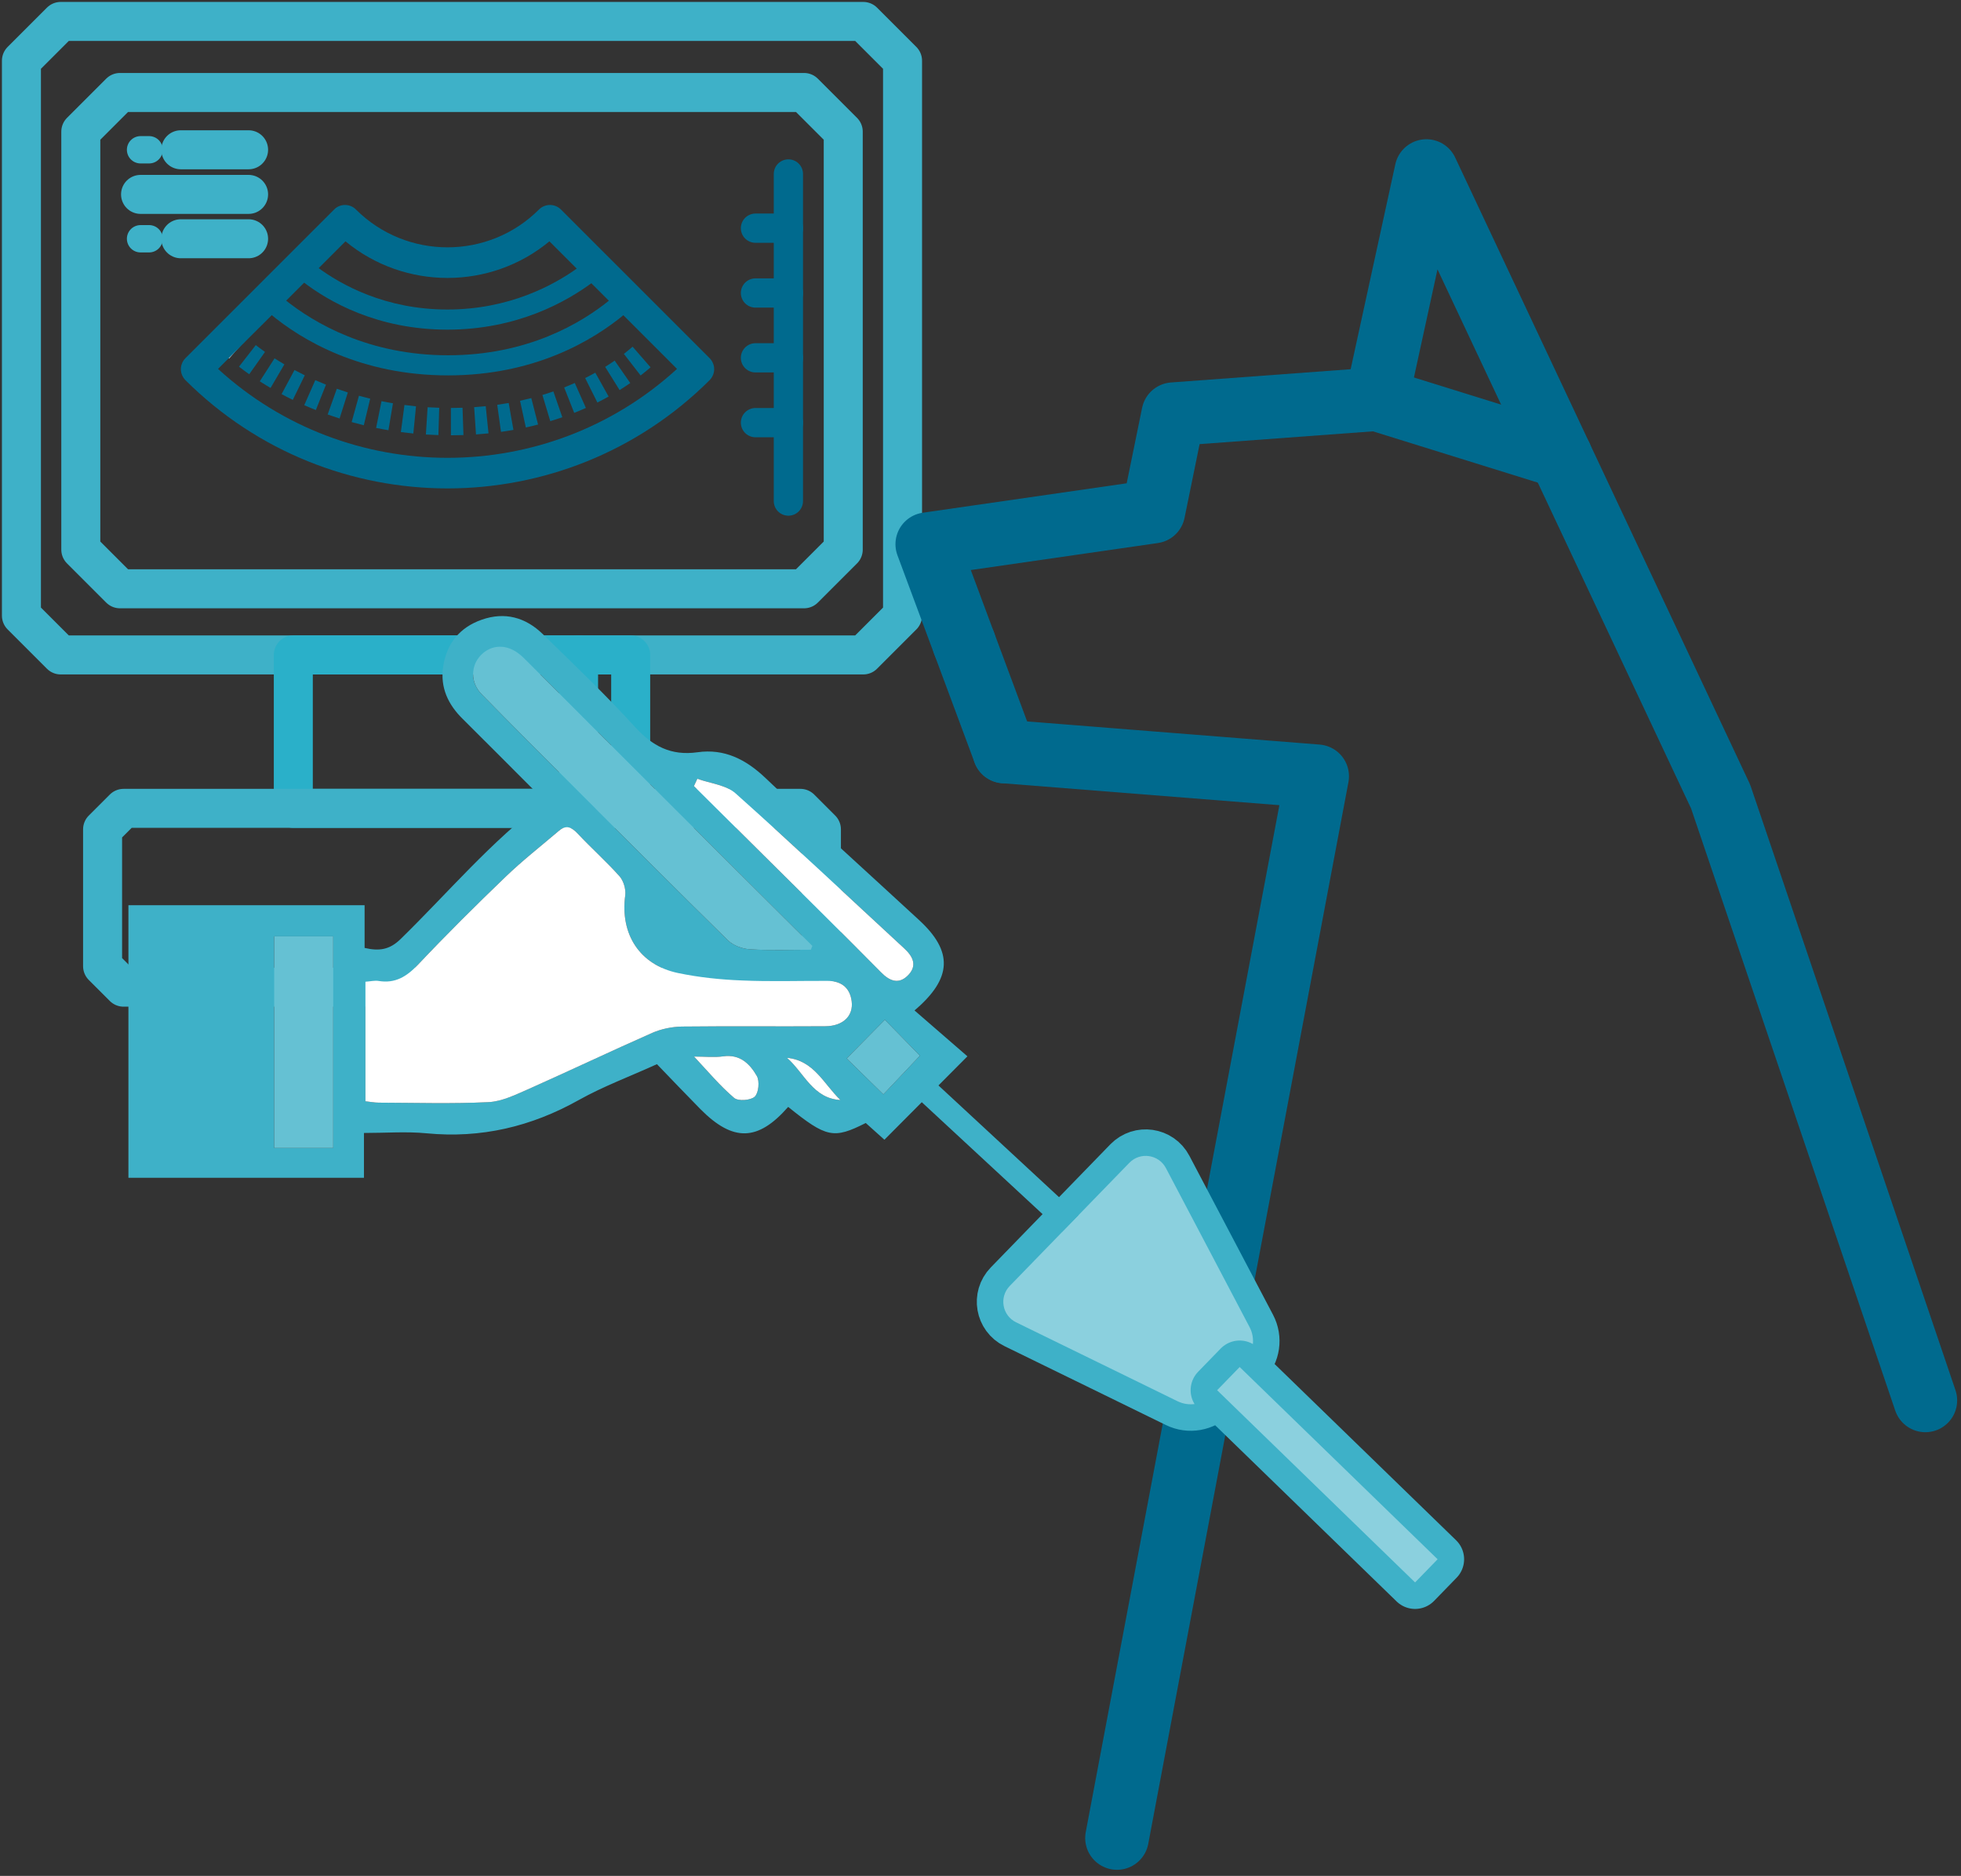
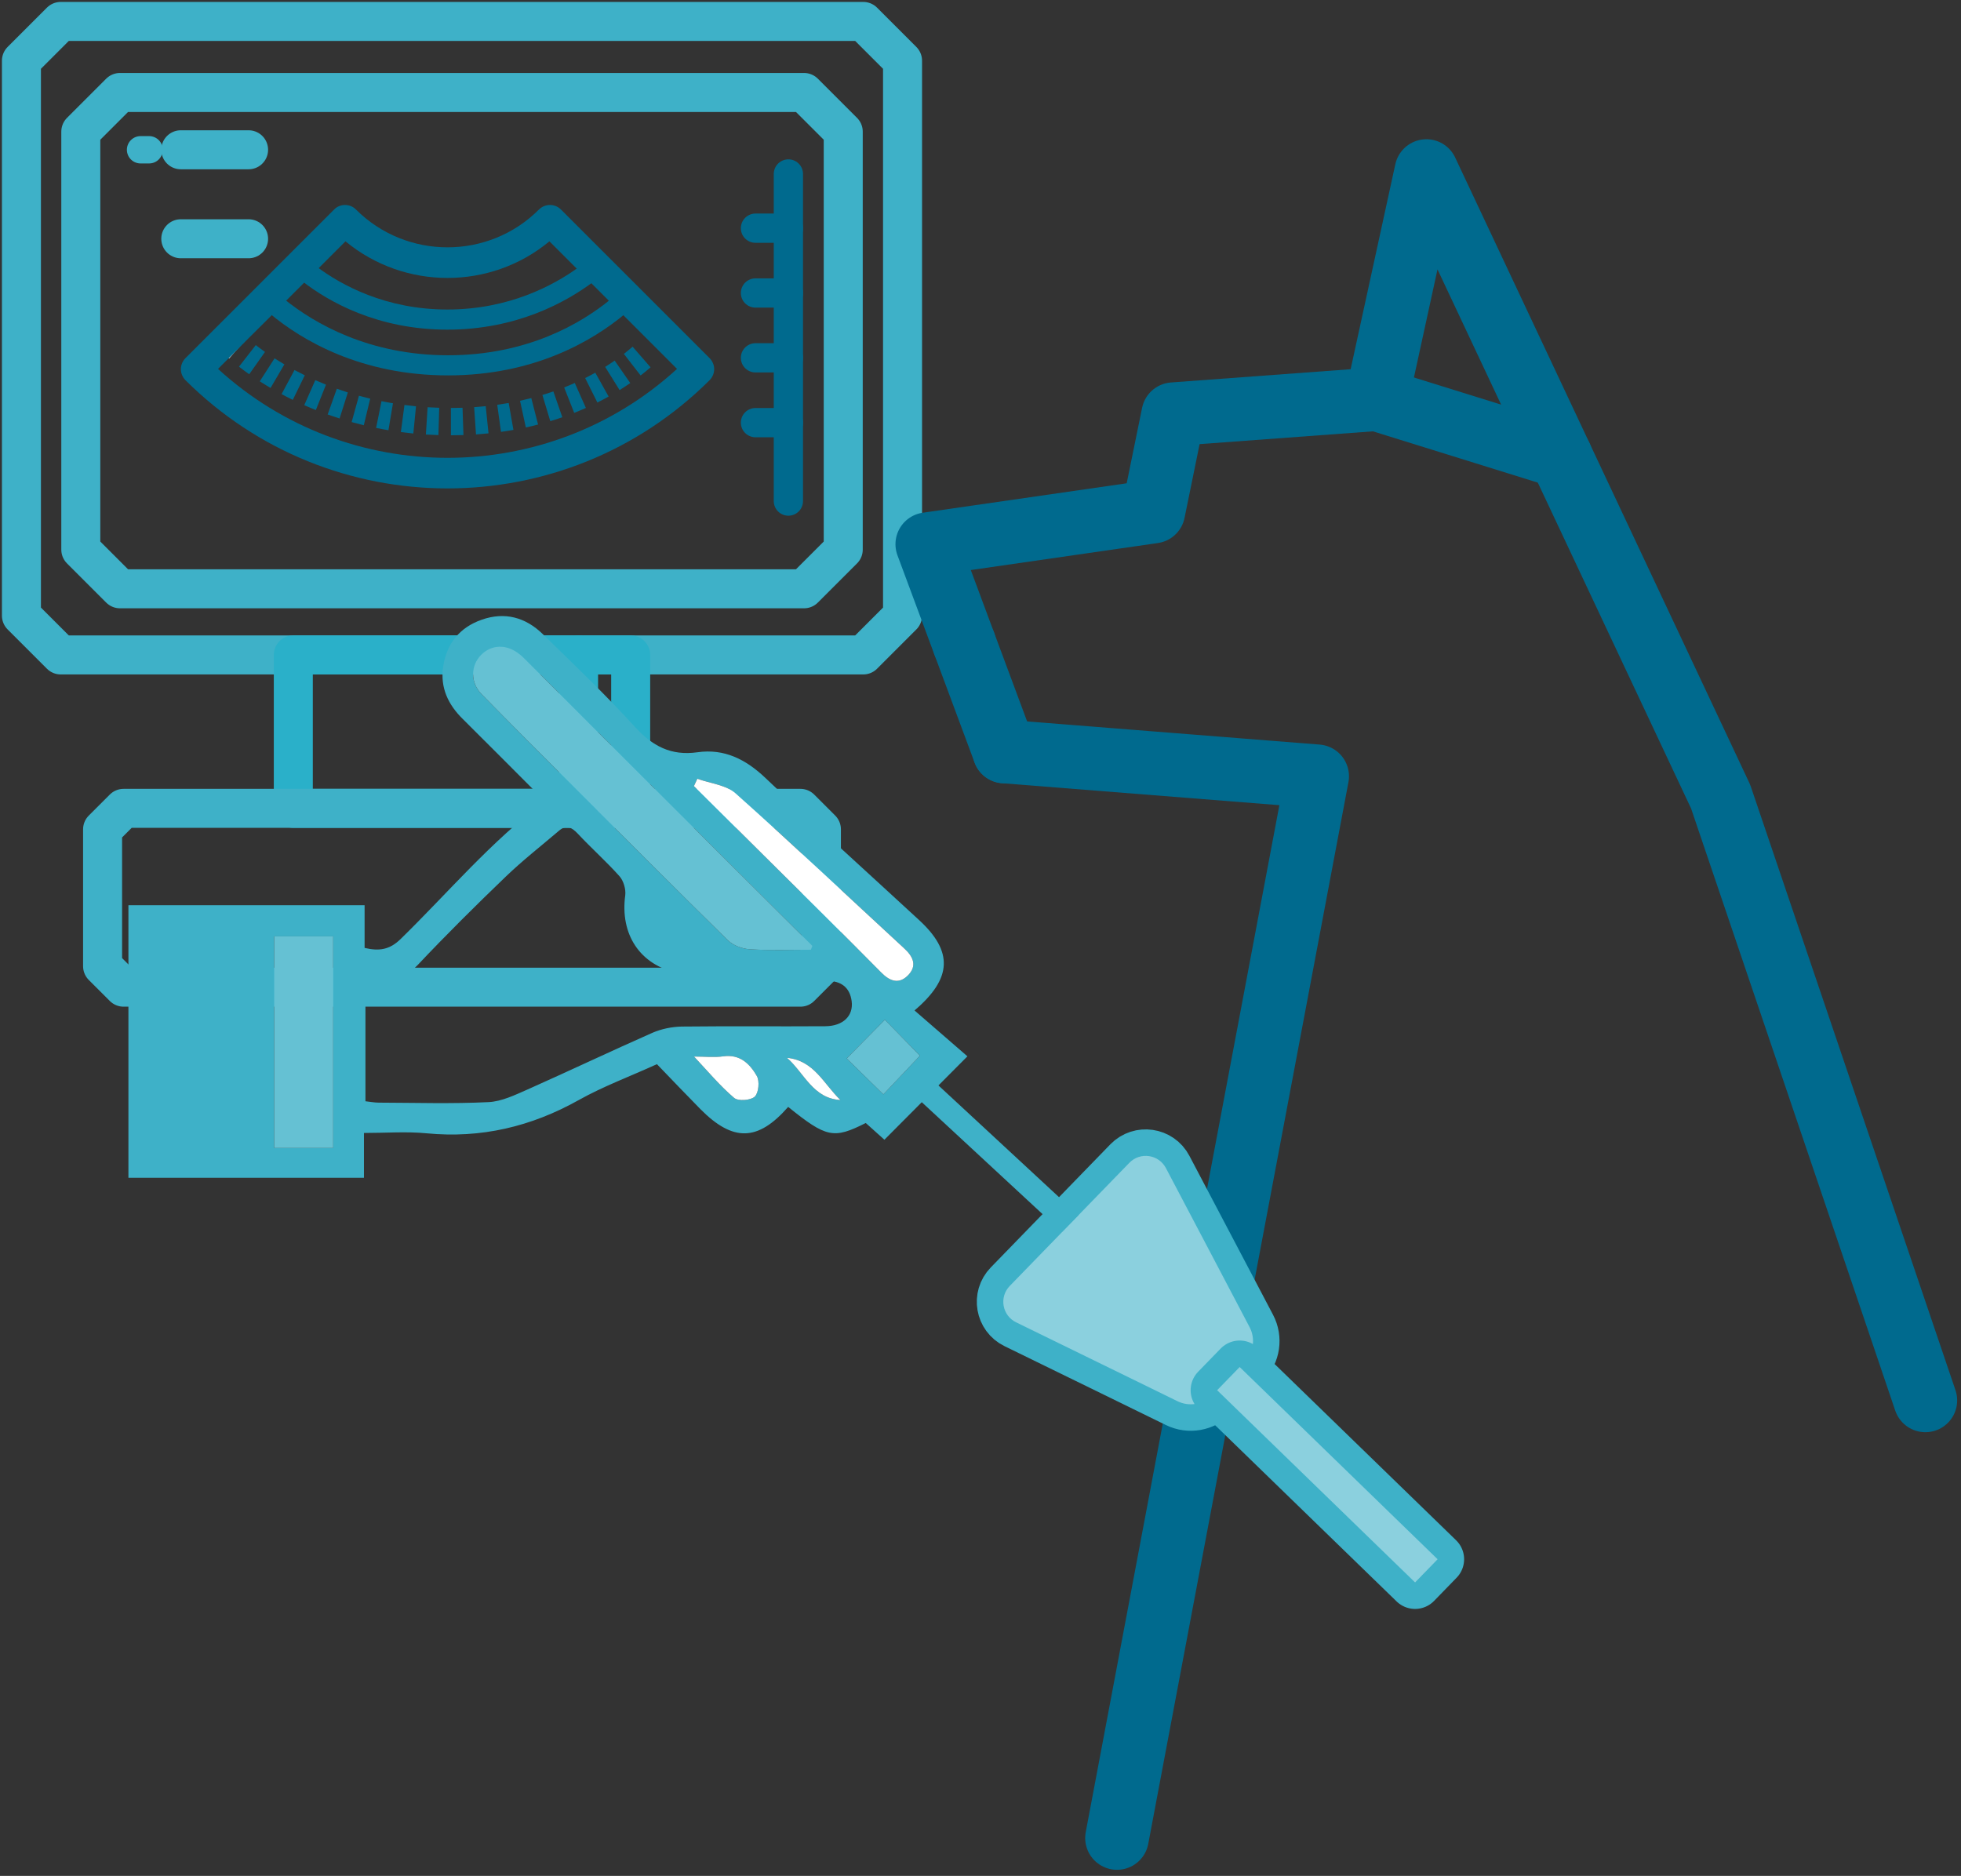
<svg xmlns="http://www.w3.org/2000/svg" xmlns:ns1="http://www.serif.com/" width="100%" height="100%" viewBox="0 0 185 177" version="1.1" xml:space="preserve" style="fill-rule:evenodd;clip-rule:evenodd;stroke-linecap:round;stroke-linejoin:round;stroke-miterlimit:10;">
  <rect x="0" y="0" width="185" height="177" fill="#333333" stroke="none" />
  <g id="minima-invasion" ns1:id="minima invasion">
    <g>
      <path d="M5.729,61.796l75.711,0l3.706,-3.707l0,-52.36l-3.706,-3.707l-75.711,0l-3.707,3.707l0,52.36l3.707,3.707Z" style="fill:none;fill-rule:nonzero;stroke:#3eb1c8;stroke-width:3.68px;" />
      <rect x="27.671" y="61.796" width="31.827" height="14.475" style="fill:none;stroke:#2ab0c9;stroke-width:3.68px;" />
      <path d="M11.319,55.555l64.535,0l3.697,-3.696l0,-39.438l-3.697,-3.696l-64.535,0l-3.696,3.696l0,39.438l3.696,3.696Z" style="fill:none;fill-rule:nonzero;stroke:#3eb1c8;stroke-width:3.68px;" />
      <path d="M75.511,93.144l-63.851,0l-1.982,-1.981l0,-12.911l1.982,-1.981l63.851,0l1.981,1.981l0,12.911l-1.981,1.981Z" style="fill:none;fill-rule:nonzero;stroke:#3eb1c8;stroke-width:3.68px;" />
      <path d="M23.451,14.132l-6.395,0" style="fill:none;fill-rule:nonzero;stroke:#3eb1c8;stroke-width:3.68px;" />
      <path d="M14.066,14.132l-0.806,0" style="fill:none;fill-rule:nonzero;stroke:#3eb1c8;stroke-width:2.58px;" />
      <path d="M23.451,22.528l-6.395,0" style="fill:none;fill-rule:nonzero;stroke:#3eb1c8;stroke-width:3.68px;" />
-       <path d="M14.066,22.528l-0.806,0" style="fill:none;fill-rule:nonzero;stroke:#3eb1c8;stroke-width:2.58px;" />
-       <path d="M23.451,18.342l-10.191,0" style="fill:none;fill-rule:nonzero;stroke:#3eb1c8;stroke-width:3.68px;" />
      <path d="M74.376,16.414l0,30.864" style="fill:none;fill-rule:nonzero;stroke:#006a8e;stroke-width:2.76px;" />
      <path d="M74.376,21.529l-3.105,0" style="fill:none;fill-rule:nonzero;stroke:#006a8e;stroke-width:2.76px;" />
      <path d="M74.376,27.645l-3.105,0" style="fill:none;fill-rule:nonzero;stroke:#006a8e;stroke-width:2.76px;" />
      <path d="M74.376,33.762l-3.105,0" style="fill:none;fill-rule:nonzero;stroke:#006a8e;stroke-width:2.76px;" />
      <path d="M74.376,39.878l-3.105,0" style="fill:none;fill-rule:nonzero;stroke:#006a8e;stroke-width:2.76px;" />
      <path d="M54.582,61.796l0,13.587" style="fill:none;fill-rule:nonzero;stroke:#2ab0c9;stroke-width:3.68px;" />
      <path d="M55.927,26.623c-2.481,1.849 -7.139,4.481 -13.721,4.481c-6.632,0 -11.239,-2.67 -13.656,-4.543l1.366,-1.368c2.241,1.671 6.43,4.012 12.29,4.012c5.81,0 10.037,-2.291 12.341,-3.961l1.38,1.379Z" style="fill:#006a8e;fill-rule:nonzero;" />
      <path d="M58.939,29.635c-2.949,2.455 -8.455,5.784 -16.669,5.784c-8.24,0 -13.797,-3.329 -16.771,-5.797l1.354,-1.367c2.785,2.24 7.936,5.266 15.417,5.266c7.467,0 12.543,-3 15.302,-5.253l1.367,1.367Z" style="fill:#006a8e;fill-rule:nonzero;" />
      <path d="M21.609,33.824c-0.326,-0.286 -0.489,-0.453 -0.489,-0.453l1.835,-1.813l-0.918,0.907l0.916,-0.909c0.015,0.016 0.136,0.136 0.36,0.332l-1.704,1.936Z" style="fill:#fff;fill-rule:nonzero;" />
      <path d="M23.512,35.312c-0.363,-0.257 -0.685,-0.497 -0.965,-0.715l1.583,-2.036c0.252,0.196 0.542,0.412 0.87,0.644l-1.488,2.107Zm36.923,0.116l-1.581,-2.037c0.312,-0.242 0.587,-0.471 0.825,-0.679l1.695,1.945c-0.271,0.236 -0.584,0.496 -0.939,0.771m-34.91,1.176c-0.362,-0.212 -0.701,-0.421 -1.018,-0.624l1.394,-2.17c0.289,0.186 0.599,0.376 0.928,0.569l-1.304,2.225Zm32.927,0.202l-1.364,-2.189c0.321,-0.201 0.621,-0.399 0.9,-0.592l1.471,2.118c-0.313,0.217 -0.648,0.439 -1.007,0.663m-30.829,0.923c-0.368,-0.18 -0.723,-0.361 -1.06,-0.542l1.218,-2.273c0.31,0.166 0.634,0.332 0.972,0.497l-1.13,2.318Zm28.733,0.25l-1.153,-2.308c0.334,-0.167 0.653,-0.336 0.957,-0.505l1.258,2.25c-0.337,0.189 -0.69,0.376 -1.062,0.563m-26.559,0.71c-0.377,-0.15 -0.742,-0.305 -1.095,-0.46l1.042,-2.359c0.326,0.144 0.662,0.285 1.01,0.423l-0.957,2.396Zm24.372,0.266l-0.947,-2.399c0.346,-0.137 0.68,-0.277 1.001,-0.421l1.049,2.356c-0.354,0.158 -0.722,0.313 -1.103,0.464m-22.133,0.532c-0.385,-0.122 -0.761,-0.248 -1.125,-0.378l0.865,-2.43c0.337,0.12 0.683,0.237 1.039,0.35l-0.779,2.458Zm19.878,0.251l-0.745,-2.47c0.355,-0.106 0.7,-0.219 1.036,-0.335l0.844,2.437c-0.367,0.127 -0.746,0.25 -1.135,0.368m-17.594,0.385c-0.391,-0.094 -0.774,-0.194 -1.147,-0.297l0.689,-2.486c0.346,0.097 0.7,0.188 1.062,0.276l-0.604,2.507Zm15.286,0.21l-0.547,-2.519c0.362,-0.079 0.717,-0.164 1.063,-0.252l0.64,2.497c-0.376,0.097 -0.761,0.189 -1.156,0.274m-12.961,0.261c-0.395,-0.066 -0.784,-0.137 -1.164,-0.216l0.51,-2.527c0.354,0.071 0.714,0.139 1.08,0.199l-0.426,2.544Zm10.618,0.155l-0.355,-2.555c0.366,-0.051 0.727,-0.108 1.08,-0.17l0.449,2.539c-0.383,0.067 -0.774,0.13 -1.174,0.186m-8.27,0.154c-0.398,-0.039 -0.791,-0.083 -1.176,-0.134l0.338,-2.558c0.357,0.047 0.72,0.089 1.09,0.126l-0.252,2.566Zm5.912,0.089l-0.175,-2.574c0.37,-0.025 0.735,-0.056 1.093,-0.092l0.262,2.564c-0.386,0.04 -0.78,0.074 -1.18,0.102m-3.546,0.062c-0.401,-0.012 -0.794,-0.031 -1.183,-0.055l0.164,-2.574c0.359,0.023 0.726,0.04 1.096,0.051l-0.077,2.578Zm1.181,0.018l-0.004,-2.579c0.372,0 0.739,-0.007 1.099,-0.019l0.086,2.577c-0.387,0.014 -0.782,0.021 -1.181,0.021" style="fill:#006a8e;fill-rule:nonzero;" />
      <path d="M20.569,34.807l1.519,-1.519l1.355,-1.367l2.063,-2.051l1.354,-1.367l1.696,-1.695l4.037,-4.038c5.57,4.607 13.683,4.607 19.239,0l10.316,10.315l1.721,1.722c-12.227,11.188 -31.073,11.188 -43.3,0m46.388,-1l-2.898,-2.898l-4.367,-4.368l-1.607,-1.607l-1.317,-1.316l-3.86,-3.861c-0.569,-0.556 -1.481,-0.556 -2.05,0c-4.76,4.773 -12.518,4.773 -17.29,0c-0.557,-0.556 -1.481,-0.556 -2.038,0l-3.81,3.811l-1.265,1.265l-1.709,1.708l-7.265,7.266c-0.266,0.278 -0.418,0.646 -0.418,1.025c0,0.38 0.152,0.746 0.418,1.026c6.822,6.809 15.783,10.226 24.732,10.226c8.961,0 17.922,-3.417 24.744,-10.226c0.266,-0.28 0.418,-0.646 0.418,-1.026c0,-0.379 -0.152,-0.747 -0.418,-1.025" style="fill:#006a8e;fill-rule:nonzero;" />
      <g>
        <g>
          <path d="M129.875,37.665l17.355,5.4" style="fill:none;fill-rule:nonzero;stroke:#006a8e;stroke-width:6px;" />
          <path d="M105.377,173.423l18.886,-100.178l-29.509,-2.337" style="fill:none;fill-rule:nonzero;stroke:#006a8e;stroke-width:6px;" />
          <path d="M181.638,132.134l-19.316,-56.978l-27.757,-59.018l-4.691,21.526l-19.189,1.416l-1.876,9.188l-21.331,3.08l3.484,9.368" style="fill:none;fill-rule:nonzero;stroke:#006a8e;stroke-width:6px;" />
        </g>
        <path d="M90.963,60.716l3.791,10.192" style="fill:none;fill-rule:nonzero;stroke:#006a8e;stroke-width:6px;" />
      </g>
      <path d="M106.543,109.715c1.02,-1.05 2.767,-0.798 3.448,0.497l4.191,7.962l3.703,7.044c0.57,1.084 0.378,2.412 -0.475,3.291l-3.042,3.133c-0.854,0.879 -2.177,1.109 -3.277,0.571l-7.135,-3.49l-8.097,-3.956c-1.316,-0.643 -1.619,-2.383 -0.599,-3.433l11.283,-11.619Z" style="fill:#3eb1c8;fill-rule:nonzero;stroke:#3eb1c8;stroke-width:5px;stroke-linecap:butt;stroke-linejoin:miter;" />
      <path d="M83.336,103.259c-1.24,-1.21 -2.45,-2.399 -3.46,-3.39c1.22,-1.24 2.38,-2.42 3.6,-3.65c0.98,1 2.18,2.221 3.31,3.391c-1.19,1.259 -2.32,2.45 -3.45,3.649m-5.48,-6.43c-4.51,0.031 -9.03,-0.019 -13.54,0.031c-0.93,0.019 -1.92,0.219 -2.77,0.589c-3.94,1.741 -7.83,3.59 -11.76,5.34c-1.19,0.521 -2.45,1.141 -3.7,1.2c-3.44,0.17 -6.89,0.06 -10.34,0.05c-0.43,0 -0.86,-0.09 -1.27,-0.13l0,-11.28c0.48,-0.029 0.88,-0.14 1.26,-0.069c1.56,0.25 2.63,-0.42 3.69,-1.53c2.68,-2.84 5.45,-5.59 8.27,-8.3c1.59,-1.531 3.34,-2.901 5.03,-4.34c0.7,-0.601 1.2,-0.341 1.78,0.269c1.28,1.371 2.69,2.621 3.94,4.021c0.38,0.43 0.61,1.22 0.54,1.789c-0.5,3.66 1.35,6.58 4.98,7.341c1.96,0.409 3.99,0.62 6,0.699c2.69,0.12 5.38,0.03 8.07,0.04c1.29,0 2.14,0.601 2.31,1.92c0.18,1.381 -0.81,2.351 -2.49,2.36m-3.61,2.981c2.55,0.239 3.48,2.489 5.04,3.979c-2.59,-0.139 -3.42,-2.559 -5.04,-3.979m-3.04,3.659c-0.38,0.36 -1.57,0.45 -1.95,0.12c-1.32,-1.12 -2.45,-2.479 -3.78,-3.899c1.05,0 1.92,0.099 2.76,-0.021c1.58,-0.22 2.51,0.721 3.16,1.851c0.28,0.479 0.18,1.59 -0.19,1.949m-25.78,-37.98c-1.07,-1.089 -1.04,-2.69 -0.05,-3.69c0.98,-1 2.38,-1.05 3.58,-0.119c0.28,0.21 0.53,0.47 0.78,0.72c4.34,4.339 8.67,8.689 13.02,13.019c4.62,4.62 9.25,9.221 13.88,13.83c-0.05,0.12 -0.09,0.24 -0.14,0.361c-1.92,0 -3.84,0.08 -5.74,-0.04c-0.72,-0.04 -1.59,-0.361 -2.09,-0.851c-4.92,-4.829 -9.78,-9.72 -14.66,-14.6c-2.87,-2.87 -5.75,-5.729 -8.58,-8.63m20.36,7.991c1.22,0.439 2.71,0.58 3.61,1.38c5.37,4.79 10.6,9.729 15.89,14.609c0.87,0.79 1.28,1.671 0.34,2.591c-0.88,0.859 -1.74,0.47 -2.51,-0.321c-1.92,-1.95 -3.86,-3.879 -5.8,-5.809c-3.95,-3.921 -7.9,-7.841 -11.85,-11.761c0.1,-0.229 0.21,-0.46 0.32,-0.689m-34.35,34.84l-5.57,0l0,-19.97l5.57,0l0,19.97Zm54.84,-12.981c3.59,-3.05 3.62,-5.58 0.45,-8.51c-4.84,-4.469 -9.74,-8.88 -14.51,-13.42c-1.86,-1.769 -3.89,-2.79 -6.42,-2.429c-2.5,0.349 -4.25,-0.58 -5.92,-2.42c-2.76,-3.03 -5.74,-5.87 -8.68,-8.74c-1.62,-1.571 -3.57,-2.111 -5.74,-1.351c-2.1,0.73 -3.33,2.27 -3.65,4.45c-0.29,1.96 0.47,3.561 1.85,4.92c2.31,2.29 4.59,4.591 6.89,6.891c0.28,0.279 0.55,0.58 0.83,0.87c-5.09,3.819 -9.12,8.649 -13.6,13.019c-1.03,1 -2.01,1.14 -3.38,0.821l0,-4.031l-22.28,0l0,25.72l22.22,0l0,-4.229c2.08,0 4,-0.151 5.89,0.03c5.16,0.5 9.89,-0.62 14.4,-3.15c2.29,-1.281 4.78,-2.201 7.35,-3.371c1.36,1.411 2.72,2.84 4.1,4.241c3.08,3.109 5.43,3.049 8.28,-0.21c3.61,2.91 4.29,3.049 7.32,1.519c0.5,0.45 1.02,0.91 1.76,1.58c2.58,-2.59 5.07,-5.099 7.83,-7.87c-1.73,-1.5 -3.34,-2.899 -4.99,-4.33" style="fill:#3eb1c8;fill-rule:nonzero;" />
      <path d="M79.286,103.79c-2.59,-0.14 -3.42,-2.56 -5.04,-3.979c2.55,0.239 3.48,2.489 5.04,3.979" style="fill:#fff;fill-rule:nonzero;" />
      <rect x="25.866" y="88.35" width="5.57" height="19.97" style="fill:#65c1d3;" />
      <path d="M71.206,103.469c-0.38,0.36 -1.57,0.45 -1.95,0.12c-1.32,-1.12 -2.45,-2.479 -3.78,-3.899c1.05,0 1.92,0.099 2.76,-0.021c1.58,-0.22 2.51,0.721 3.16,1.851c0.28,0.479 0.18,1.59 -0.19,1.949" style="fill:#fff;fill-rule:nonzero;" />
      <path d="M86.786,99.61c-1.19,1.26 -2.32,2.45 -3.45,3.649c-1.24,-1.21 -2.45,-2.399 -3.46,-3.389c1.22,-1.24 2.38,-2.42 3.6,-3.651c0.98,1 2.18,2.221 3.31,3.391" style="fill:#65c1d3;fill-rule:nonzero;" />
      <path d="M83.116,91.74c-1.92,-1.95 -3.86,-3.88 -5.8,-5.81c-3.95,-3.92 -7.9,-7.84 -11.85,-11.76c0.1,-0.23 0.21,-0.46 0.32,-0.69c1.22,0.44 2.71,0.58 3.61,1.38c5.37,4.79 10.6,9.73 15.89,14.609c0.87,0.791 1.28,1.671 0.34,2.591c-0.88,0.86 -1.74,0.47 -2.51,-0.32" style="fill:#fff;fill-rule:nonzero;" />
      <path d="M76.637,89.25c-0.05,0.12 -0.09,0.24 -0.14,0.36c-1.92,0 -3.84,0.08 -5.74,-0.04c-0.72,-0.04 -1.59,-0.36 -2.09,-0.85c-4.92,-4.829 -9.78,-9.72 -14.66,-14.6c-2.87,-2.87 -5.75,-5.729 -8.58,-8.63c-1.07,-1.09 -1.04,-2.69 -0.05,-3.69c0.98,-1 2.38,-1.05 3.58,-0.119c0.28,0.21 0.53,0.469 0.78,0.719c4.34,4.34 8.67,8.69 13.02,13.02c4.62,4.62 9.25,9.221 13.88,13.83" style="fill:#65c1d3;fill-rule:nonzero;" />
-       <path d="M77.856,96.83c-4.51,0.03 -9.03,-0.02 -13.54,0.03c-0.93,0.02 -1.92,0.22 -2.77,0.59c-3.94,1.74 -7.83,3.59 -11.76,5.34c-1.19,0.52 -2.45,1.141 -3.7,1.2c-3.44,0.17 -6.89,0.06 -10.34,0.05c-0.43,0 -0.86,-0.09 -1.27,-0.13l0,-11.28c0.48,-0.029 0.88,-0.14 1.26,-0.07c1.56,0.25 2.63,-0.419 3.69,-1.53c2.68,-2.84 5.45,-5.59 8.27,-8.3c1.59,-1.53 3.34,-2.9 5.03,-4.339c0.7,-0.601 1.2,-0.341 1.78,0.269c1.28,1.37 2.69,2.62 3.94,4.021c0.38,0.429 0.61,1.219 0.54,1.789c-0.5,3.66 1.35,6.58 4.98,7.34c1.96,0.41 3.99,0.621 6,0.7c2.69,0.12 5.38,0.03 8.07,0.04c1.29,0 2.14,0.6 2.31,1.92c0.18,1.381 -0.81,2.35 -2.49,2.36" style="fill:#fff;fill-rule:nonzero;" />
      <path d="M106.543,109.715c1.02,-1.05 2.767,-0.798 3.448,0.497l4.191,7.962l3.703,7.044c0.57,1.084 0.378,2.412 -0.475,3.291l-3.042,3.133c-0.854,0.879 -2.177,1.109 -3.277,0.571l-7.135,-3.49l-8.097,-3.956c-1.316,-0.643 -1.619,-2.383 -0.599,-3.433l11.283,-11.619Z" style="fill:#8bd0de;fill-rule:nonzero;" />
      <path d="M101.743,114.658l-14.064,-13.034l-1.515,1.635l14.014,12.987l1.565,-1.588Z" style="fill:#3eb1c8;fill-rule:nonzero;" />
      <path d="M114.824,131.173l2.126,-2.189l18.674,18.137l-2.126,2.188l-18.674,-18.136Z" style="fill:none;stroke:#3eb1c8;stroke-width:5px;stroke-linecap:butt;stroke-linejoin:miter;" />
      <path d="M114.824,131.173l2.126,-2.189l18.674,18.137l-2.126,2.188l-18.674,-18.136Z" style="fill:#8bd0de;" />
    </g>
  </g>
</svg>